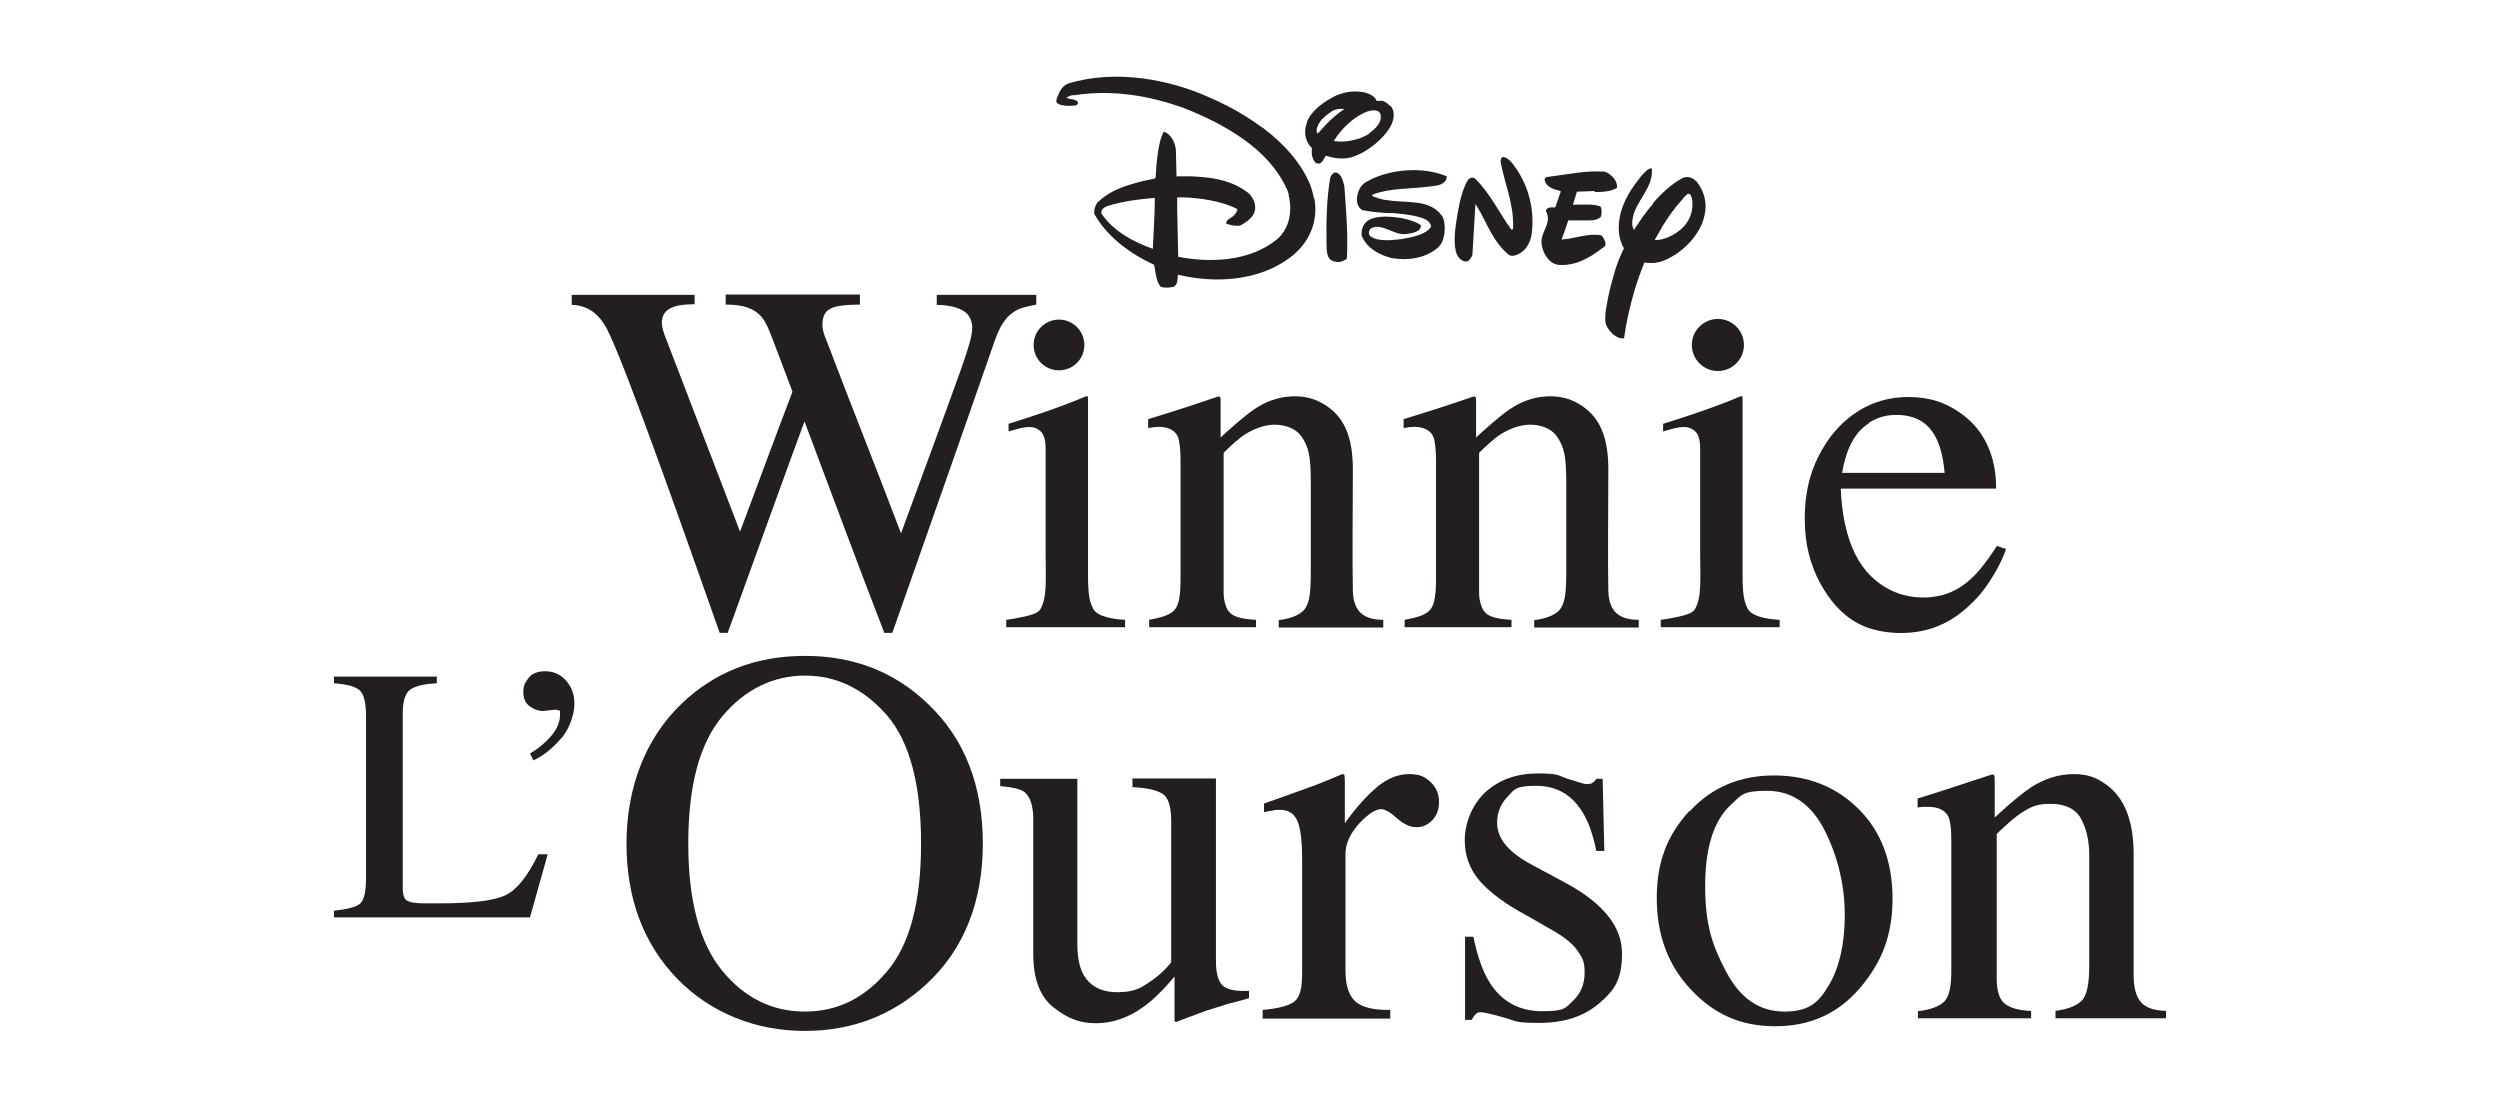
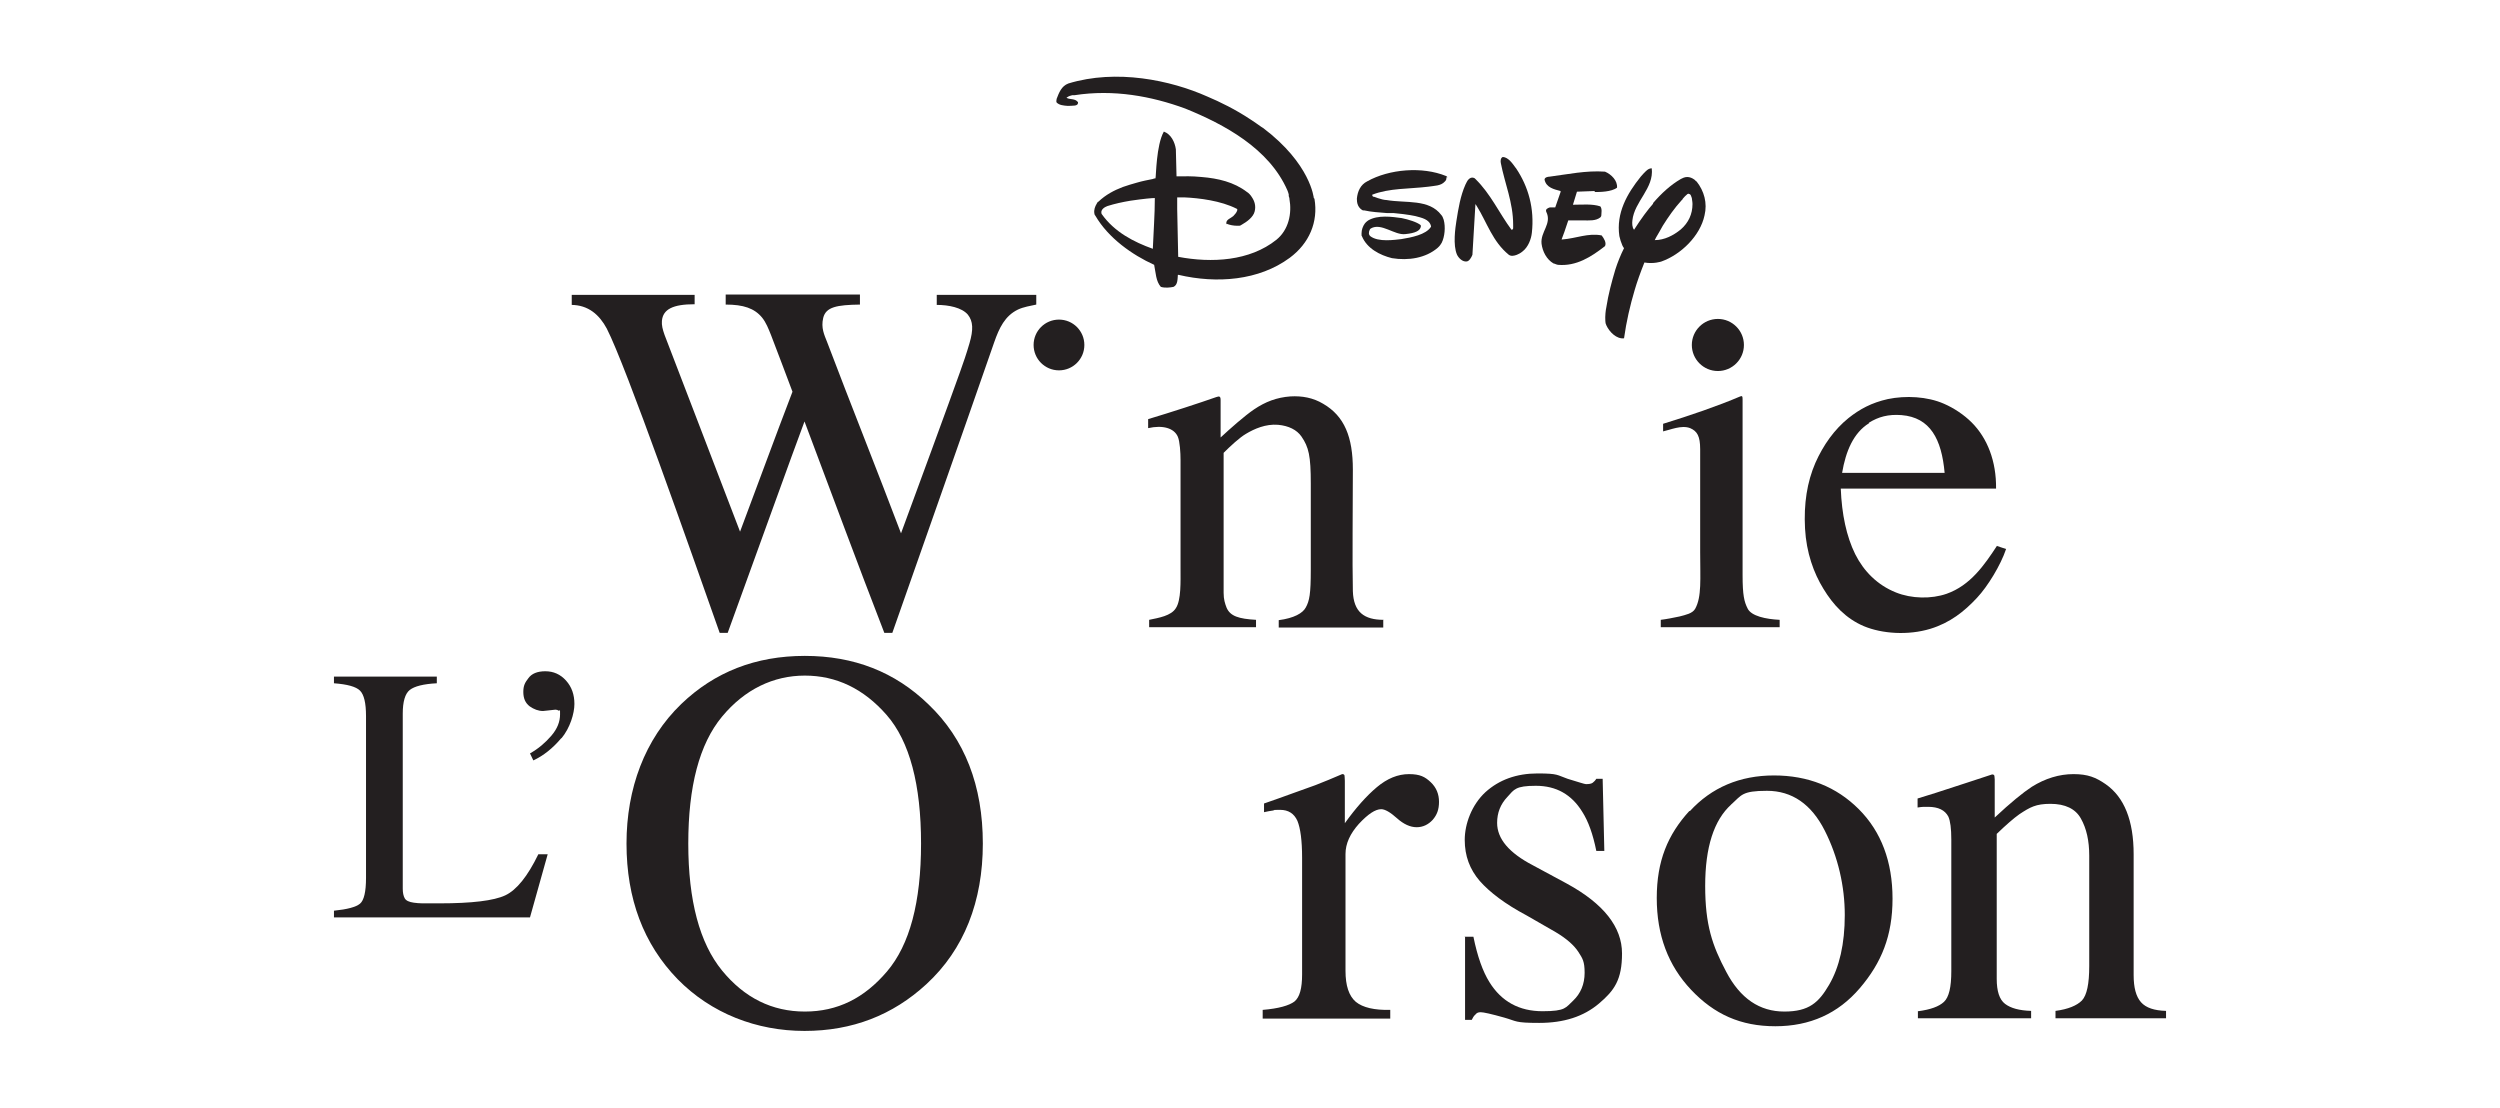
<svg xmlns="http://www.w3.org/2000/svg" id="Layer_2" data-name="Layer 2" version="1.2" viewBox="0 0 748.6 331.7">
  <g>
    <path d="M171,91.3c5.2,0,8.5,3,10.7,7.1,5.8,11.3,25,66.2,33.8,91.1h2.4c7.1-19.5,19.9-55.1,23-63.3,7.9,21,15.8,42.4,23.9,63.3h2.4c10-28.5,20.5-58.2,30.5-87,1.5-4.3,3.2-7.9,7.1-9.8,1.7-.8,3.7-1.1,5.5-1.5v-2.9h-29.8v3c3.6,0,7.5.8,9.3,2.9,1.6,2,1.7,4.5.5,8.6-.9,3.1-1.9,6-2.8,8.5-3.3,9.3-13.1,35.9-17.7,48.4-6.8-18-15.4-39.5-22.1-57.2-.9-2.3-1.9-4.3-1.2-7.3.8-3.3,4.1-3.9,11-4v-3h-40.2v3c5.3,0,8.6,1.1,10.9,3.9,1.2,1.5,1.9,3.3,2.7,5.3,2,5.3,4.6,12,6.4,16.9-5.3,13.8-10.5,28.1-15.7,41.9-5.6-14.7-20.5-53.4-22.6-58.9-.6-1.7-.9-2.9-.8-4.2.3-3.5,3.3-5,9.8-5v-2.8h-36.8v3h-.2Z" fill="#231f20" stroke-width="0" />
    <path d="M414.3,185.6c-5.8,0-9-2.3-9.2-8.6-.2-8.1,0-26.7,0-36.4s-2.5-16-8.9-19.7c-3-1.8-6.3-2.4-9.8-2.2-4.1.3-7.5,1.6-10.9,3.9-2.8,1.9-7.1,5.7-10,8.4v-11.2c0-1.2-.4-1.2-1.3-.9-4.8,1.7-13.7,4.6-20.4,6.6v2.7c4.4-1,7.8,0,8.9,2.6.6,1.4.8,4.8.8,6.9v32.5c0,4,.2,9.5-1.4,11.9-1.4,2.3-5.1,2.9-8,3.5v2.2h32v-2.2c-5.2-.3-7.7-1.1-8.8-3.6-.5-1.3-.9-2.5-.9-4.5v-41.9c2-2,4.8-4.6,6.7-5.7,2.5-1.5,5.9-3,9.6-2.7,3.2.3,5.6,1.5,7,3.5,2.2,3.2,2.8,5.8,2.8,14.1v25.8c0,7.3-.4,9.3-1.5,11.3-.9,1.7-3.5,3.2-8.1,3.8v2.2h31.3v-2.2h0Z" fill="#231f20" stroke-width="0" />
-     <path d="M490.8,185.6c-5.8,0-9-2.3-9.2-8.6-.2-8.1,0-26.7,0-36.4s-2.5-16-8.9-19.7c-3-1.8-6.3-2.4-9.8-2.2-4.1.3-7.5,1.6-10.9,3.9-2.8,1.9-7.1,5.7-10,8.4v-11.2c0-1.2-.4-1.2-1.3-.9-4.8,1.7-13.7,4.6-20.4,6.6v2.7c4.4-1,7.8,0,8.9,2.6.6,1.4.8,4.8.8,6.9v32.5c0,4,.2,9.5-1.4,11.9-1.4,2.3-5.1,2.9-8,3.5v2.2h32v-2.2c-5.2-.3-7.7-1.1-8.8-3.6-.5-1.3-.9-2.5-.9-4.5v-41.9c2-2,4.8-4.6,6.7-5.7,2.5-1.5,5.9-3,9.6-2.7,3.2.3,5.6,1.5,7,3.5,2.2,3.2,2.8,5.8,2.8,14.1v25.8c0,7.3-.4,9.3-1.5,11.3-.9,1.7-3.5,3.2-8.1,3.8v2.2h31.3v-2.2h0Z" fill="#231f20" stroke-width="0" />
    <path d="M598,163.4c-3.8,5.8-8,11.9-15.1,14.4-4.6,1.6-10.5,1.5-15.2-.4-5.5-2.2-9.6-6.3-12.2-11.5-2.6-5.3-4-11.9-4.3-19.6h46.5c.1-8.2-2.6-15.1-7.3-19.8-2.3-2.3-5.3-4.3-8.3-5.6-5-2.2-11.5-2.5-16.8-1.4-4.9,1.1-8.4,3-11.8,5.7-4.2,3.4-7.5,8-9.9,13.4-2.5,5.8-3.5,12.2-3.1,19.7.4,7.2,2.6,13.3,5.5,18,2.9,4.8,6.7,8.9,12.1,11.2,5.5,2.3,13.3,2.8,19.9.8,5.9-1.8,10.2-5.2,14-9.3,3.2-3.4,7.1-9.8,8.7-14.6l-2.7-.9h0ZM559.6,126.6c2.9-1.8,5.8-2.6,9.8-2.3,8.6.7,12,7.2,12.9,17.3h-30.7c1.1-6.5,3.4-12,8.1-14.9" fill="#231f20" stroke-width="0" />
    <path d="M324.7,103.3c0,4.2-3.4,7.6-7.6,7.6s-7.6-3.4-7.6-7.6,3.4-7.6,7.6-7.6,7.6,3.4,7.6,7.6" fill="#231f20" stroke-width="0" />
    <path d="M497.9,129.2c2.3-.5,5.6-2,8.2-1,2.1.9,3,2.4,3,6.3v30.8c0,8.1.5,13.4-1.5,17-.8,1.4-2.8,1.8-4.7,2.3-1.9.4-3.9.8-5.6,1v2.2h35.6v-2.2c-4.1-.2-8.5-1.1-9.6-3.4-1-2-1.5-3.9-1.5-10v-52.6c0-1-.1-1.1-.7-.9-6.8,2.9-15,5.7-23.1,8.2v2.3h0Z" fill="#231f20" stroke-width="0" />
    <path d="M522.2,103.3c0,4.3-3.5,7.8-7.8,7.8s-7.8-3.5-7.8-7.8,3.5-7.8,7.8-7.8,7.8,3.5,7.8,7.8" fill="#231f20" stroke-width="0" />
-     <path d="M301.9,129.2c2.3-.5,5.6-2,8.2-1,2.1.9,3,2.4,3,6.3v30.8c0,8.1.5,13.4-1.5,17-.8,1.4-2.8,1.8-4.7,2.3-1.9.4-3.9.8-5.6,1v2.2h35.6v-2.2c-4.1-.2-8.5-1.1-9.6-3.4-1-2-1.5-3.9-1.5-10v-52.6c0-1-.1-1.1-.7-.9-6.8,2.9-15,5.7-23.1,8.2v2.3h0Z" fill="#231f20" stroke-width="0" />
  </g>
  <g>
-     <path d="M402.2,54.4c-.4-1.3-1-2.6-2.4-2.8-.8.2-1.3,1.1-1.5,1.7-1,6.1-1.2,12.5-1.1,19,.1,2.2-.3,5.5,2.4,6,1.3.4,2.6,0,3.7-.8.4-7.3-.2-14.1-.7-21.1,0-.9-.3-1.6-.4-1.9" fill="#231f20" stroke-width="0" />
    <path d="M477.6,57.5c1.3,0,4.9,0,6.6-1.3.2-2.1-1.7-4-3.6-4.8-5.7-.4-11.2.8-16.6,1.5-.5,0-1.5.2-1.5.9.5,2.4,2.9,2.9,4.8,3.4v.3l-1.6,4.6h-1.1c-.2,0-.3,0-.5,0-.6.2-1.4.5-1.1,1.3,1.8,3.6-1.8,6-1.4,9.6.3,2.3,1.5,4.7,3.6,5.9.3,0,.7.3,1.3.4,5.5.5,10-2.4,14.1-5.6.5-1-.3-2.3-1-3.2-4-.8-7.7.9-11.7,1.2h-.3c.4-1,1.2-3.2,2-5.7.5,0,1.5,0,2.3,0,.8,0,1.7,0,2.1,0,1.9,0,3.8.2,5.2-.9.2-.2.3-.4.3-.6,0-.7.3-1.9-.3-2.7-2.4-.8-5.3-.5-7.8-.5h-.4l1.2-3.9,5.3-.2v.2Z" fill="#231f20" stroke-width="0" />
    <path d="M507.9,54.3c-.2-.2-.4-.4-.5-.5-.7-.5-1.4-.8-2.2-.8s-1.5.4-1.9.6c-3.1,1.8-5.8,4.3-8.3,7.2v.2c-1.6,1.8-3.6,4.5-5.7,7.8-.6-.7-.6-2-.5-2.8.6-5.7,6.5-9.6,5.8-15.6-1.1,0-1.8.9-2.5,1.6-.3.3-.5.6-.8.9-4.1,5.1-7.4,10.9-6.4,17.8.2.9.5,1.9.9,2.8.2.4.3.6.5.8-1,2-1.9,4.2-2.6,6.4-1.1,3.7-2.1,7.4-2.7,11.3-.2.9-.4,2.6-.3,4.1,0,.5.1.9.3,1.3.9,2,3.1,4.2,5.3,3.9.7-5,1.8-9.8,3.2-14.5.7-2.4,1.7-5.2,2.9-8.2,2.8.5,5.1-.3,5.1-.3,5.9-2.1,11.6-7.7,12.9-13.8.9-3.7-.1-7.3-2.4-10.2M506.8,61.1h0c0,3-1.2,5.6-3.5,7.6-2.2,1.8-4.9,3.2-7.8,3.2.1-.3.3-.5.4-.8.7-1.1,1.3-2.3,2-3.5,1.7-2.7,3.5-5.3,5.7-7.7,0,0,.1,0,.2-.2,0,0,0,0,.1-.2.4-.5.9-1,1.4-1.4.1,0,.3-.2.5,0h0c.5,0,.6.7.8,1.2,0,.4.2,1,.2,1.8" fill="#231f20" stroke-width="0" />
-     <path d="M416.2,31.7h0c-.1-.1-.2-.3-.4-.4,0,0-.8-.8-1.8-1.1h-.3c-.5,0-.9,0-1.2,0s-.2,0-.3,0c-.3-1.1-1.7-1.8-1.7-1.8-.9-.5-2-.8-2.9-.9h-.1c-2.3-.3-4,0-5.4.4-1.1.3-2.1.7-2.6,1-5.3,2.7-7.4,5.7-8.1,7.5h0c0,.3-.1.5-.2.7,0,.3-.1.6-.2.7-.5,2.3,0,4.8,1.8,6.5v1.5c0,.4,0,.8.2,1.2,0,.2.2.5.3.8.4.9.8,1.2,1.5,1.2,1.2,0,1.8-1.9,2.2-2.4,2.3.8,5.2,1.2,7.7.5,1.8-.6,3.3-1.3,4.9-2.4,2.6-1.7,5-3.9,6.7-6.7.5-.9.8-1.8.9-2.4.3-1.4.1-2.7-.7-3.8M394.9,39.6c-.1.1-.2.2-.3.4-.5-.4-.4-1.1-.2-1.8.2-.5.4-.9.4-1,.4-.7.9-1.4,1.5-1.9.8-.8,1.9-1.6,2.9-2.2.2-.1.5-.2.8-.3h.1c.3-.1.9-.3,1.8-.2h0c.2,0,.4,0,.6.1-3.8,2.5-6.7,5.9-7.6,7M410,40c-.8.6-1.7.9-2.5,1.3-2.6.9-5.4,1.4-8.1.9,2.3-3.7,6-7.3,10-8.8.2,0,.6-.2,1.1-.3,1.1-.1,2.5-.2,2.9,1.2.5,2.4-1.6,4.3-3.4,5.6" fill="#231f20" stroke-width="0" />
    <path d="M453.8,50.2c-.8-1.1-2.1-3.1-3.8-3.2-.7.3-.7,1.2-.6,1.8,1.2,6.2,3.7,11.8,3.7,18.5v1c0,.3-.2.5-.5.5-3.7-5-6.2-10.7-10.8-15.2-.2-.2-.3-.3-.4-.3-.7-.3-1.4,0-1.9.7-.1.2-.4.6-.7,1.3-1.5,3.4-2.1,7.1-2.7,10.9-.3,1.9-1.1,7.2.2,10.1.5,1,1.6,2.1,2.8,2,.8,0,1.5-1.2,1.8-2l.9-15.2.4.6c3.1,5,4.7,10.6,9.6,14.6.7.5,1.6.3,2.4,0,.5-.2,1.1-.5,1.7-1,1.7-1.3,2.6-3.7,2.8-5.6.8-7.2-1-13.8-4.8-19.4" fill="#231f20" stroke-width="0" />
    <path d="M433.4,53.3c0-.1,0-.3-.1-.4,0,0-.2-.1-.3-.2-7.1-2.9-17-2.1-23.6,1.6-2,1-2.9,3-3.1,5.2,0,.4,0,1.3.4,2.1.3.6.8,1.1,1.4,1.4,0,0,.2,0,.4,0,2.2.5,4.5.6,6.8.8,1.2,0,2,0,2,0,4.4.4,6.5.9,6.5.9h0c1.8.5,4.2.9,4.7,3v.2c-1.5,2.4-5.9,3.2-8.9,3.7-1.9.2-6.9,1-9.3-.9-.3-.3-.4-.6-.4-.8h0c0-.5.1-.8.3-1.2,0,0,.1-.2.3-.3,3.1-1.8,7.1,2.1,10.3,1.7,3.2-.3,4.2-1.1,4.5-1.8.3-.5.1-.9.1-.9-1.1-.9-3.7-1.7-5.7-2.1-2.9-.4-7.1-1-10,.7,0,0-.6.4-1,.9-.6.8-1,1.9-1,3s0,.5.1.8c1.5,3.7,5.4,5.7,9,6.6,4.9.8,10.1,0,13.7-3.1.7-.6,1-1.2,1.2-1.5.9-1.8,1.2-4.7.6-6.9-.2-.6-.4-1.1-.7-1.4-3.7-4.9-10.6-3.5-16.4-4.5-.7,0-1.8-.3-2.7-.6-.6-.2-.9-.3-1.1-.4h-.2c-.1,0-.2-.2-.3-.4v-.2c5.1-2,11.1-1.7,16.8-2.4,1.8-.3,3.7-.2,4.9-1.5,0,0,0-.1.2-.2h0c.1-.2.3-.4.3-.7v-.4h.3Z" fill="#231f20" stroke-width="0" />
    <path d="M393.4,59.3h0s-.9-10.2-15.2-21c-.1,0-.2-.1-.3-.2,0,0-.1,0-.2-.1-1-.7-2.1-1.5-3.2-2.2-4.5-3-9.2-5.3-13-6.9-11-4.9-27.2-8.3-41.6-3.9-2.1.8-2.8,2.8-3.5,4.6,0,.3-.2.8,0,1.1.8.8,2,.9,3.2,1,.5,0,1.6,0,2.3-.1.5-.1.9-.3.9-.8v-.2c-.9-1.2-2.4-.7-3.4-1.3h0s0-.2.2-.2h0c.4-.3,1-.5,1.5-.6h.7c11.7-1.8,23,.3,33.1,4,11.6,4.7,25.1,11.9,30.6,24.5.1.3.3.7.4,1.2h0v.4c0,.2.1.5.2.7v.2c.8,4.4-.2,9.3-3.9,12.3-8,6.4-19.4,7-29.4,5.1l-.3-14.3v-3.5h2.1c4.5.2,11,1,15.7,3.4,0,0,.2,0,.2.3h0c0,.3-.2.6-.3.8h0s-.1.2-.2.3c-.4.5-.6.7-.7.8-.8.7-2.1,1-2.1,2.1s0,0,.1.2c1,.4,2.1.6,3.2.6s.7,0,1.3-.3c1.6-.9,3.5-2.3,3.9-4,.4-1.6,0-3-.8-4.2-.4-.7-1.1-1.4-1.5-1.6-3.9-3-8.7-4.1-13.6-4.5-3-.3-5.2-.2-6.5-.2h-1l-.2-8.1c-.3-2.1-1.4-4.5-3.6-5.3-2.3,4.1-2.3,13.3-2.5,14-.3,0-.6.1-.8.2-1.5.3-3.1.6-4.8,1.1-1.4.4-2.8.8-4.2,1.3-2.6,1-5.1,2.3-7.3,4.4-.2,0-.4.4-.5.6-.5.8-.9,1.9-.7,2.9,0,0,0,.4.3.7,3.9,6.7,11,11.7,17.6,14.7.5,2.4.5,4.9,2,6.6,1.3.4,2.8.2,3.8,0,1.3-.6,1.2-2.4,1.3-3.6h.2c11.5,2.7,24.1,1.7,33.3-5.1,5.8-4.3,8.6-10.7,7.4-17.7M345.2,74.5c-5.6-2-11.5-5-15.3-10.4,0,0-.1-.2-.1-.3h0c-.2-1.1,1-1.8,1.8-2.1,2.2-.7,4.5-1.2,6.9-1.6,4.1-.6,6.4-.8,7.3-.8,0,5.1-.4,10-.6,15.2" fill="#231f20" stroke-width="0" />
  </g>
  <path d="M100,272.7c4-.4,6.6-1.1,7.8-2.1,1.2-1,1.8-3.6,1.8-7.7v-48.5c0-3.9-.6-6.4-1.8-7.6s-3.8-1.9-7.8-2.2v-2h30.8v2c-4,.2-6.7.9-8.1,2s-2.1,3.5-2.1,7.1v52.4c0,1.2.2,2.2.6,2.9s1.3,1.1,2.7,1.3c.8.1,1.7.2,2.6.2h5.1c9.7,0,16.3-.8,19.7-2.4,3.4-1.6,6.7-5.7,9.9-12.3h2.8l-5.3,18.9h-58.7v-2Z" fill="#231f20" stroke-width="0" />
-   <path d="M168.1,221c-2.6,3.1-5.4,5.3-8.4,6.7l-1-2.1c2.5-1.4,4.6-3.2,6.4-5.3s2.6-4.2,2.6-6.4,0-.9-.4-1.1c-.3-.2-.6-.3-1-.3-2.1.2-3.3.4-3.7.4-1.4,0-2.7-.5-4-1.4-1.3-1-1.9-2.4-1.9-4.3s.5-2.8,1.5-4.1c1-1.4,2.7-2.1,5.1-2.1s4.5.9,6.2,2.8c1.7,1.9,2.5,4.2,2.5,7s-1.3,7.2-3.9,10.3h0Z" fill="#231f20" stroke-width="0" />
+   <path d="M168.1,221c-2.6,3.1-5.4,5.3-8.4,6.7l-1-2.1c2.5-1.4,4.6-3.2,6.4-5.3s2.6-4.2,2.6-6.4,0-.9-.4-1.1c-.3-.2-.6-.3-1-.3-2.1.2-3.3.4-3.7.4-1.4,0-2.7-.5-4-1.4-1.3-1-1.9-2.4-1.9-4.3s.5-2.8,1.5-4.1c1-1.4,2.7-2.1,5.1-2.1s4.5.9,6.2,2.8c1.7,1.9,2.5,4.2,2.5,7s-1.3,7.2-3.9,10.3h0" fill="#231f20" stroke-width="0" />
  <path d="M204,210.8c10-9.6,22.3-14.4,37-14.4s27,4.8,37,14.5c10.9,10.4,16.3,24.4,16.3,41.7s-5.6,31.7-16.9,42.1c-10.1,9.3-22.2,14-36.5,14s-27.9-5.2-38-15.5c-10.2-10.5-15.3-24.1-15.3-40.6s5.5-31.3,16.4-41.8ZM216.2,290.6c6.7,8.2,15,12.3,24.8,12.3s17.8-4,24.6-12,10.2-20.7,10.2-38.3-3.4-30.6-10.3-38.5c-6.9-7.9-15.1-11.8-24.5-11.8s-18,4.1-24.8,12.3-10.1,20.9-10.1,38,3.4,29.8,10.1,38h0Z" fill="#231f20" stroke-width="0" />
-   <path d="M322.6,233.1v49.6c0,3.5.5,6.3,1.5,8.5,1.9,3.9,5.4,5.9,10.5,5.9s7-1.2,10.3-3.5c1.9-1.3,3.9-3.1,5.8-5.4v-42.5c0-4-.8-6.6-2.3-7.8-1.6-1.2-4.7-2-9.3-2.2v-2.6h25v54.6c0,3.5.6,5.9,1.9,7.3,1.3,1.3,3.9,1.9,8,1.7v2.2c-2.8.8-4.9,1.4-6.3,1.7-1.3.4-3.6,1.1-6.7,2.1-1.3.5-4.3,1.6-8.8,3.3-.3,0-.4-.1-.5-.3v-13.3c-3.5,4.2-6.7,7.3-9.6,9.3-4.4,3.1-9,4.7-14,4.7s-8.7-1.6-12.7-4.8c-4-3.2-6-8.5-6-15.9v-40.3c0-4.1-.9-6.8-2.6-8.2-1.1-.9-3.6-1.5-7.3-1.8v-2.2h23.2,0Z" fill="#231f20" stroke-width="0" />
  <path d="M378.1,302.4c4.8-.4,7.9-1.3,9.5-2.5,1.6-1.3,2.3-4,2.3-8.1v-35c0-5.1-.5-8.8-1.4-11-1-2.2-2.7-3.3-5.2-3.3s-1.2,0-2.1.2c-.9.1-1.7.3-2.7.5v-2.6c2.9-1,6-2.1,9-3.2,3.1-1.1,5.2-1.9,6.4-2.3,2.6-1,5.2-2.1,8-3.3.4,0,.6.1.7.4,0,.3.1.8.1,1.6v12.7c3.3-4.6,6.5-8.2,9.6-10.8s6.3-3.9,9.6-3.9,4.8.8,6.5,2.4c1.7,1.6,2.5,3.6,2.5,5.9s-.6,3.9-1.9,5.4c-1.3,1.4-2.9,2.2-4.8,2.2s-3.9-.9-5.9-2.7-3.6-2.7-4.7-2.7c-1.8,0-4,1.5-6.7,4.4-2.6,2.9-4,5.9-4,9v35c0,4.4,1,7.5,3.1,9.3,2.1,1.7,5.5,2.5,10.3,2.4v2.6h-38.2v-2.6h0Z" fill="#231f20" stroke-width="0" />
  <path d="M438.6,280.5h2.6c1.2,5.9,2.8,10.4,4.8,13.6,3.6,5.8,8.9,8.7,15.9,8.7s6.9-1.1,9.2-3.2c2.2-2.1,3.4-4.9,3.4-8.3s-.6-4.3-1.9-6.3-3.6-4-6.8-5.9l-8.7-5c-6.4-3.4-11-6.9-14-10.3-3-3.5-4.5-7.5-4.5-12.3s2.1-10.5,6.2-14.3c4.1-3.7,9.3-5.6,15.6-5.6s5.8.5,9,1.6c3.3,1,5.1,1.6,5.5,1.6.9,0,1.6-.1,2-.4.4-.3.8-.7,1.1-1.2h1.9l.5,21.6h-2.4c-1-5-2.4-8.9-4.2-11.7-3.2-5.2-7.8-7.8-13.9-7.8s-6.5,1.1-8.5,3.3c-2.1,2.2-3.1,4.8-3.1,7.8,0,4.8,3.6,9,10.7,12.7l10.2,5.5c11,6,16.5,13,16.5,20.9s-2.3,11.1-6.9,15-10.5,5.8-17.9,5.8-6.6-.5-10.5-1.6-6.2-1.6-7-1.6-1.2.2-1.6.7c-.5.4-.8,1-1.1,1.6h-2v-25h-.1Z" fill="#231f20" stroke-width="0" />
  <path d="M506,242.9c6.5-7.1,15-10.7,25.2-10.7s18.7,3.4,25.4,10.1c6.7,6.7,10.1,15.7,10.1,26.8s-3.3,19.2-9.8,26.8c-6.5,7.6-14.9,11.4-25.3,11.4s-18.3-3.6-25.2-10.9c-6.9-7.3-10.3-16.4-10.3-27.5s3.3-19,9.8-26.1h0ZM518.4,240.9c-5.2,4.7-7.8,12.8-7.8,24.4s2.1,17.8,6.3,25.7c4.2,8,10,11.9,17.4,11.9s10.3-2.7,13.4-8,4.7-12.3,4.7-20.9-2-17.4-6-25.3c-4-7.9-9.8-11.9-17.3-11.9s-7.6,1.3-10.6,4h-.1Z" fill="#231f20" stroke-width="0" />
  <path d="M574.4,302.8c3.7-.5,6.2-1.4,7.7-2.8s2.2-4.4,2.2-9.2v-39.4c0-3.3-.3-5.6-.9-6.9-1-1.9-3-2.9-6-2.9s-.9,0-1.4,0-1.1.1-1.8.2v-2.7c2.1-.6,7.1-2.2,15-4.8l7.3-2.4c.4,0,.6.1.7.4,0,.3.1.6.1,1.1v11.4c4.7-4.4,8.5-7.5,11.1-9.2,4-2.5,8.2-3.8,12.5-3.8s6.7,1,9.6,3c5.6,3.9,8.4,10.9,8.4,21v36.2c0,3.7.7,6.4,2.2,8.1s4,2.5,7.5,2.6v2.2h-33.1v-2.2c3.8-.5,6.4-1.6,7.9-3.1,1.5-1.6,2.2-5,2.2-10.3v-33.1c0-4.4-.8-8.1-2.5-11.1-1.6-2.9-4.7-4.4-9.1-4.4s-6.1,1-9.3,3.1c-1.7,1.2-4,3.2-6.8,5.9v43.4c0,3.7.8,6.2,2.5,7.5s4.3,2,7.8,2.1v2.2h-33.9v-2.2h0Z" fill="#231f20" stroke-width="0" />
</svg>